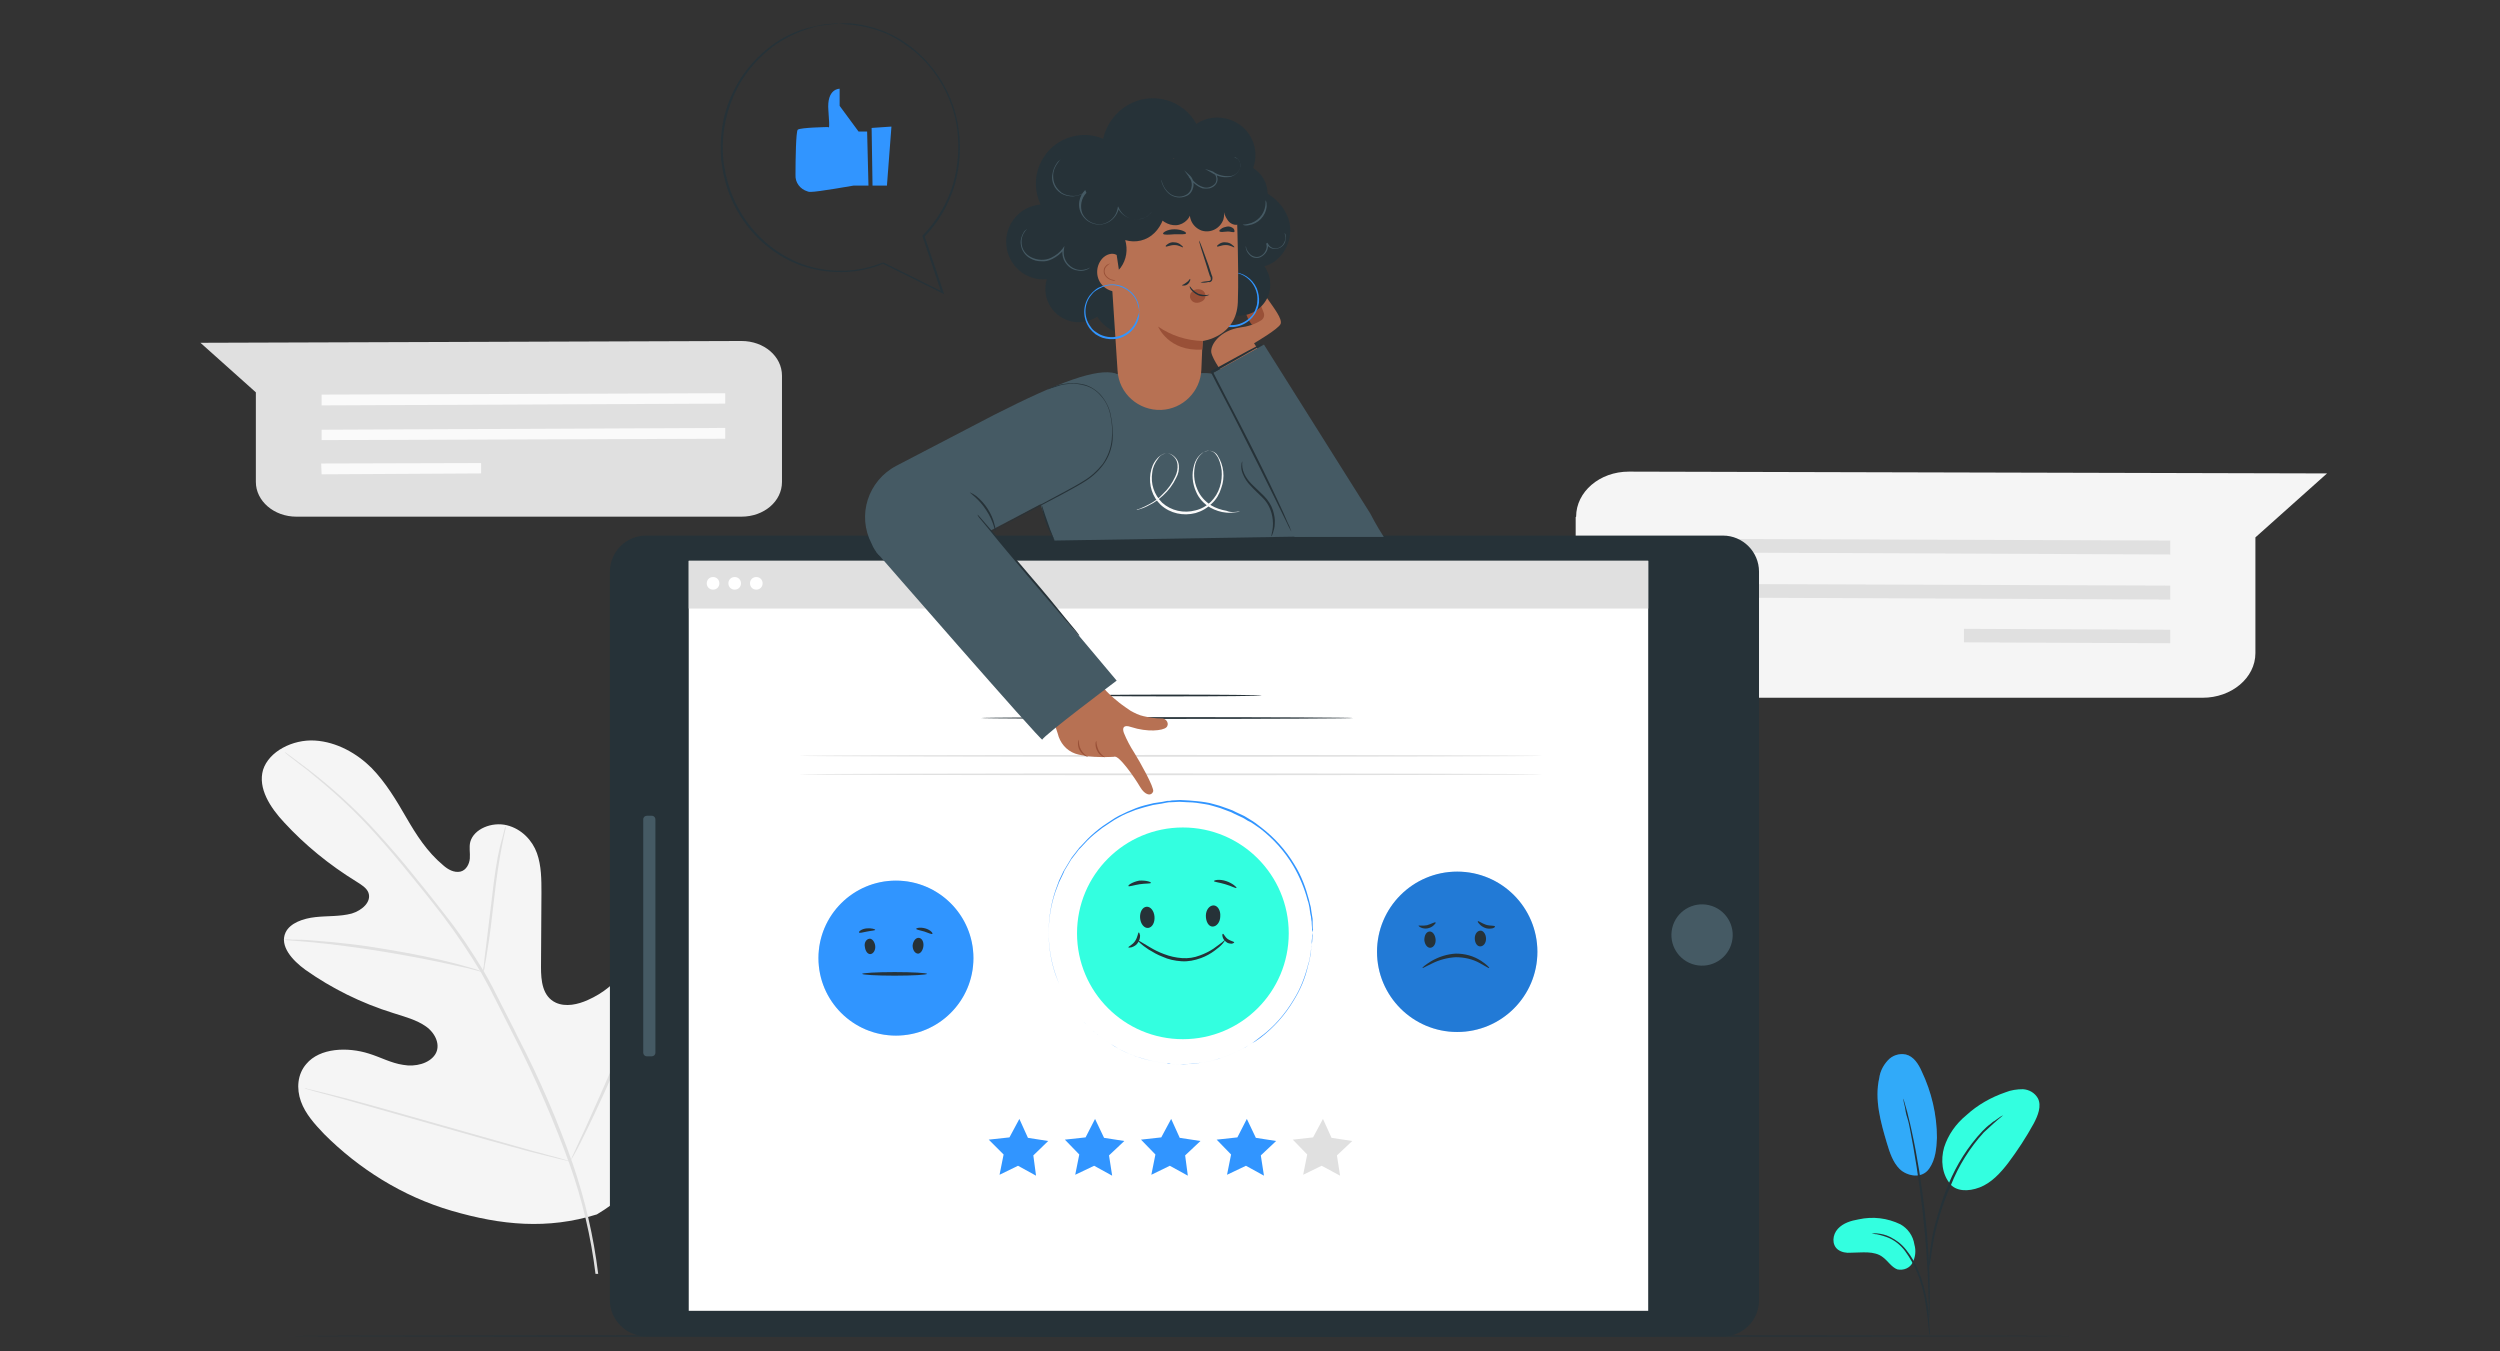
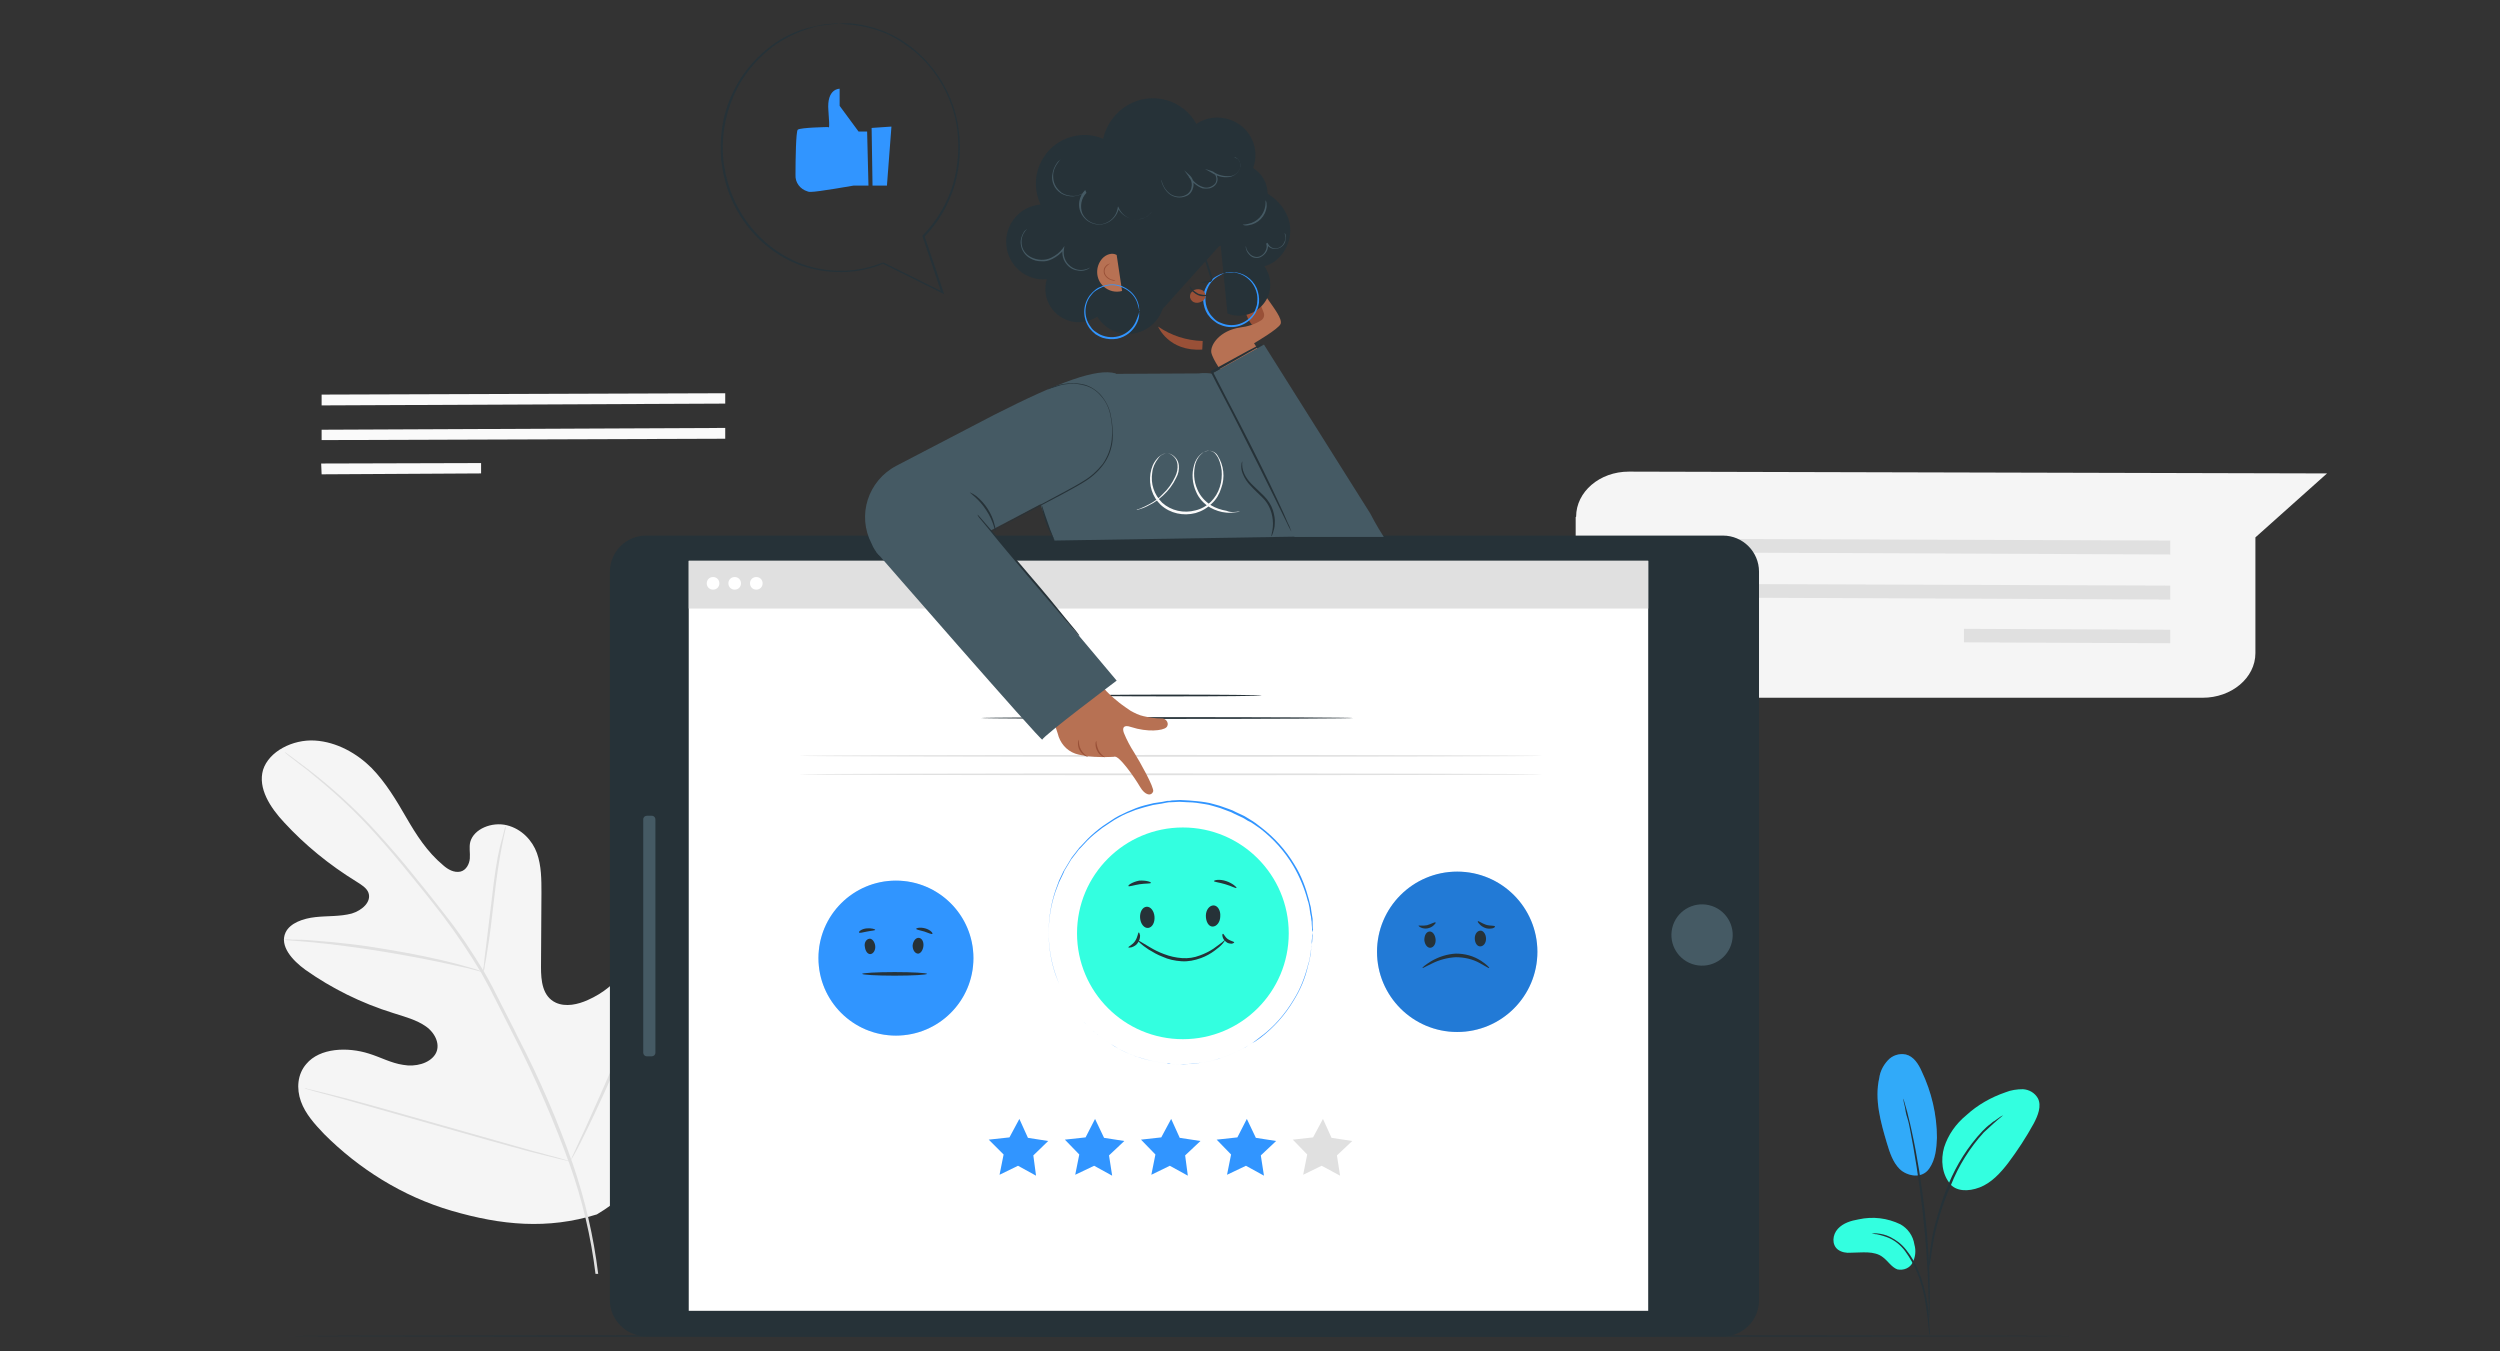
<svg xmlns="http://www.w3.org/2000/svg" version="1.1" id="Calque_1" x="0px" y="0px" viewBox="0 0 555 300" style="enable-background:new 0 0 555 300;" xml:space="preserve">
  <rect x="0" y="0" width="555" height="300" fill="#333333" stroke="none" />
  <style type="text/css">
	.st0{fill:#F5F5F5;}
	.st1{fill:#E0E0E0;}
	.st2{fill:#FAFAFA;}
	.st3{fill:#263238;}
	.st4{fill:#FFFFFF;}
	.st5{fill:#455A64;}
	.st6{fill:#3195FF;}
	.st7{opacity:0.3;fill:#3195FF;enable-background:new    ;}
	.st8{opacity:0.3;fill:#003975;enable-background:new    ;}
	.st9{fill:#33FFE0;}
	.st10{fill:#B77153;}
	.st11{fill:#995037;}
	.st12{opacity:0.2;}
</style>
  <g id="freepik--background-complete--inject-2">
    <path class="st0" d="M349.8,114.8v30.4c0.1,5.4,5.3,9.8,11.7,9.7H489c6.4,0,11.7-4.4,11.7-9.9c0,0,0,0,0,0v-25.7l15.9-14.2   l-155-0.4c-6.5,0-11.7,4.5-11.7,10C349.8,114.8,349.8,114.8,349.8,114.8z" />
    <polygon class="st1" points="481.8,123.1 366.1,122.6 366.1,119.6 481.8,120  " />
    <polygon class="st1" points="481.8,133.1 366.1,132.6 366.1,129.6 481.8,130  " />
    <polygon class="st1" points="436,142.6 436,139.6 481.8,139.8 481.8,142.8  " />
    <path class="st0" d="M132.5,269.6c17.8-10.6,21.9-30.4,21.2-48.1c-0.1-3,0.3-6.1-1.4-8.7c-1.6-2.6-5.5-4.4-8.6-3.1   c-2.6,1-3.7,3.6-5.1,5.7c-1.9,2.8-4.7,5.1-8.1,6.6c-2.2,1-4.9,1.6-7.1,0.6c-3-1.4-3.3-4.9-3.3-7.9l0.1-16.5c0-2.9,0-6-1-8.8   c-1-2.8-3.4-5.4-6.7-6.2c-3.3-0.8-7.3,0.8-8.1,3.7c-0.3,1.2,0,2.4-0.1,3.7c-0.1,1.2-0.8,2.6-2.1,2.9c-1.4,0.3-2.8-0.5-3.8-1.4   c-3.6-3-6-6.8-8.2-10.6s-4.5-7.7-7.7-11c-3.2-3.2-7.7-5.8-12.6-6.1s-10.2,2.4-11.5,6.5c-1.2,4.1,1.6,8.4,4.7,11.7   c4.6,5,10,9.4,16,13.1c1.1,0.7,2.3,1.4,2.7,2.5c0.7,2-1.4,3.9-3.7,4.6c-2.6,0.7-5.4,0.5-8.1,0.8s-5.6,1.3-6.6,3.4   c-1.4,3,1.5,6.2,4.4,8.3c5.8,4.1,12.4,7.4,19.5,9.6c2.5,0.8,5.2,1.5,7.3,3s3.3,4.2,2,6.2s-4.4,2.8-7.1,2.3c-2.7-0.4-5-1.7-7.6-2.5   c-4.7-1.5-10.9-1.3-13.9,2.3c-2,2.3-2.2,5.5-1.2,8.3c1,2.8,3.1,5.1,5.2,7.3c7.6,7.6,17.3,13.8,28.3,17S121.5,273,132.5,269.6" />
    <path class="st1" d="M132.8,282.8c-1-8.2-2.9-16.4-5.6-24.3c-3.4-9.7-7.5-19.2-12.3-28.4c-1.2-2.5-2.5-4.9-3.7-7.3   c-1.2-2.4-2.4-4.8-3.7-7c-2.6-4.3-5.4-8.6-8.6-12.6c-3-3.9-5.9-7.5-8.7-10.9c-2.8-3.4-5.5-6.4-8.1-9.2c-4.1-4.3-8.5-8.3-13.4-12.1   c-1.7-1.3-3.1-2.3-4-3l-1.1-0.8c-0.1-0.1-0.2-0.2-0.4-0.2c0.1,0.1,0.2,0.2,0.3,0.3l1,0.8c0.9,0.7,2.2,1.7,3.9,3   c4.7,3.8,9.2,7.8,13.2,12.1c2.6,2.8,5.2,5.8,8,9.2c2.8,3.4,5.7,7,8.7,10.9c3.1,4.1,5.9,8.3,8.5,12.6c1.3,2.3,2.5,4.6,3.7,7l3.7,7.3   c4.7,9.2,8.8,18.7,12.3,28.4c2.8,7.9,4.7,16,5.7,24.2" />
    <path class="st1" d="M107.3,215.7c0.2-0.4,0.3-0.8,0.3-1.3c0.2-0.8,0.4-2,0.6-3.4c0.5-2.9,1-7,1.5-11.5c0.5-4.5,1.1-8.5,1.7-11.5   c0.3-1.5,0.5-2.6,0.7-3.4c0.1-0.4,0.2-0.8,0.2-1.3c-0.2,0.4-0.3,0.8-0.4,1.2c-0.2,0.8-0.5,2-0.9,3.4c-0.7,2.9-1.3,7-1.8,11.5   l-1.4,11.5c-0.2,1.4-0.3,2.5-0.4,3.5C107.3,214.9,107.2,215.3,107.3,215.7z" />
    <path class="st1" d="M62.9,208.6c0.6,0.1,1.2,0.2,1.8,0.2c1.1,0.1,2.8,0.2,4.8,0.4c4,0.4,9.7,1.1,15.8,2.1c6.1,1,11.6,2.1,15.6,3   c2,0.4,3.6,0.8,4.7,1.1c0.6,0.2,1.1,0.3,1.7,0.4c-0.5-0.2-1.1-0.4-1.6-0.6c-1.1-0.3-2.7-0.8-4.6-1.3c-3.9-1-9.4-2.2-15.6-3.2   c-5.2-0.9-10.5-1.5-15.9-1.9c-2-0.2-3.7-0.2-4.8-0.2C64.1,208.5,63.5,208.5,62.9,208.6z" />
    <path class="st1" d="M126.6,257.8c0.1-0.1,0.2-0.3,0.3-0.5c0.2-0.4,0.5-0.8,0.8-1.4c0.7-1.2,1.5-2.9,2.6-5.1   c2.1-4.3,4.9-10.4,7.8-17.1c2.9-6.7,5.6-12.8,7.6-17.2l2.4-5.2c0.3-0.6,0.5-1,0.6-1.4c0.1-0.2,0.2-0.3,0.2-0.5   c-0.1,0.1-0.2,0.3-0.3,0.5c-0.2,0.4-0.5,0.8-0.8,1.4c-0.7,1.2-1.5,2.9-2.6,5.1c-2.1,4.3-4.9,10.4-7.8,17.2   c-2.9,6.7-5.6,12.8-7.6,17.2c-1,2.1-1.8,3.9-2.4,5.2c-0.3,0.6-0.5,1-0.6,1.4C126.7,257.5,126.6,257.6,126.6,257.8z" />
    <path class="st1" d="M67.6,241.6c0.2,0.1,0.4,0.2,0.6,0.2l1.7,0.5l6.3,1.7c5.3,1.5,12.7,3.6,20.8,5.9s15.5,4.4,20.8,5.8   c2.7,0.7,4.8,1.2,6.4,1.6l1.7,0.4c0.2,0.1,0.4,0.1,0.6,0.1c-0.2-0.1-0.4-0.2-0.6-0.2l-1.7-0.5l-6.3-1.7c-5.3-1.5-12.7-3.6-20.8-5.9   s-15.5-4.4-20.8-5.8c-2.7-0.7-4.8-1.2-6.4-1.6l-1.7-0.4C68.1,241.6,67.8,241.6,67.6,241.6z" />
-     <path class="st1" d="M173.6,83.4V107c0,4.3-4,7.7-9,7.7H65.8c-5,0-9-3.5-9-7.7V87.1l-12.3-11l120.1-0.4   C169.6,75.7,173.6,79.1,173.6,83.4C173.6,83.4,173.6,83.4,173.6,83.4z" />
    <polygon class="st2" points="71.4,90 161,89.6 161,87.3 71.4,87.6  " />
    <polygon class="st2" points="71.4,97.7 161,97.4 161,95 71.4,95.4  " />
    <polygon class="st2" points="71.3,102.9 106.8,102.8 106.8,105.1 71.4,105.3  " />
  </g>
  <g id="freepik--Character--inject-2">
    <path class="st3" d="M135.4,288.7V126.9c0-4.4,3.6-8,8-8h239.1c4.4,0,8,3.6,8,8v161.8c0,4.4-3.6,8-8,8H143.4   C139,296.6,135.4,293,135.4,288.7z" />
    <rect x="152.9" y="124.5" class="st4" width="213" height="166.5" />
    <ellipse transform="matrix(0.229 -0.974 0.974 0.229 88.968 527.866)" class="st5" cx="377.7" cy="207.8" rx="6.8" ry="6.8" />
    <path class="st5" d="M142.8,233.7v-51.8c0-0.5,0.4-0.8,0.8-0.8h1.1c0.5,0,0.8,0.4,0.8,0.8v51.8c0,0.5-0.4,0.8-0.8,0.8h-1.1   C143.1,234.5,142.8,234.1,142.8,233.7z" />
    <circle class="st6" cx="198.9" cy="212.7" r="17.2" />
    <circle class="st7" cx="198.9" cy="212.7" r="17.2" />
    <path class="st3" d="M193,208.4c0.6-0.1,1.2,0.7,1.3,1.6s-0.4,1.7-1,1.8c-0.7,0.1-1.2-0.7-1.3-1.6   C191.8,209.3,192.3,208.5,193,208.4z" />
    <path class="st3" d="M203.9,208.2c-0.6,0-1.2,0.7-1.3,1.7c0,1,0.5,1.7,1.1,1.8s1.2-0.7,1.3-1.7S204.6,208.2,203.9,208.2z" />
    <path class="st3" d="M205.8,216.2c0,0.2-3.2,0.4-7.2,0.4c-4,0-7.2-0.2-7.2-0.4c0-0.2,3.2-0.4,7.2-0.4   C202.6,215.8,205.8,216,205.8,216.2z" />
    <path class="st3" d="M194.3,206.4c0,0.2-0.9,0.2-1.8,0.4c-1,0.2-1.7,0.4-1.8,0.2c-0.1-0.2,0.6-0.8,1.7-0.9S194.3,206.3,194.3,206.4   z" />
    <path class="st3" d="M207,207.3c-0.1,0.2-0.9-0.2-1.8-0.5c-1-0.3-1.8-0.4-1.8-0.6c0-0.2,0.9-0.4,2-0.1   C206.5,206.4,207.1,207.1,207,207.3z" />
    <circle class="st6" cx="323.5" cy="211.3" r="17.8" />
    <circle class="st8" cx="323.5" cy="211.3" r="17.8" />
    <path class="st3" d="M317.3,206.8c0.7-0.1,1.3,0.7,1.4,1.7c0.1,1-0.4,1.8-1.1,1.9c-0.7,0.1-1.3-0.7-1.4-1.7   C316.2,207.7,316.6,206.9,317.3,206.8z" />
    <path class="st3" d="M328.7,206.6c-0.7,0-1.3,0.7-1.3,1.7c0,1,0.5,1.8,1.2,1.8c0.7,0,1.3-0.7,1.3-1.7   C329.9,207.4,329.3,206.6,328.7,206.6z" />
    <path class="st3" d="M330.6,214.9c-0.1,0.1-0.8-0.4-2.1-1.1c-1.6-0.9-3.5-1.3-5.3-1.3c-1.9,0.1-3.7,0.6-5.3,1.4   c-1.3,0.6-2.1,1.1-2.1,1c-0.1-0.1,0.6-0.7,1.9-1.5c1.7-1,3.6-1.6,5.5-1.7c2,0,3.9,0.5,5.6,1.6C330,214.1,330.7,214.8,330.6,214.9z" />
    <path class="st3" d="M318.7,204.8c0.1,0.1-0.1,0.3-0.4,0.6c-0.4,0.4-0.9,0.6-1.4,0.7c-0.5,0.1-1.1,0-1.5-0.2   c-0.4-0.2-0.5-0.4-0.5-0.4c0-0.1,0.9,0.1,1.9-0.1C317.8,205.1,318.6,204.6,318.7,204.8z" />
    <path class="st3" d="M331.9,205.7c0,0.1-0.2,0.3-0.6,0.4c-0.5,0.1-1.1,0.1-1.6-0.1c-0.5-0.2-1-0.5-1.3-0.9   c-0.3-0.3-0.4-0.5-0.3-0.6c0.1-0.1,0.9,0.5,1.8,0.8C330.9,205.6,331.8,205.4,331.9,205.7z" />
    <polygon class="st1" points="289.3,260.8 293.4,258.8 297.5,261 296.8,256.5 300.2,253.3 295.6,252.6 293.7,248.4 291.5,252.5    287,253 290.2,256.3  " />
    <polygon class="st6" points="272.4,260.8 276.6,258.8 280.6,261 279.9,256.5 283.3,253.3 278.8,252.6 276.8,248.4 274.7,252.5    270.1,253 273.3,256.3  " />
    <polygon class="st6" points="255.6,260.8 259.7,258.8 263.7,261 263.1,256.5 266.5,253.3 261.9,252.6 260,248.4 257.8,252.5    253.3,253 256.5,256.3  " />
    <polygon class="st6" points="238.7,260.8 242.9,258.8 246.9,261 246.2,256.5 249.6,253.3 245.1,252.6 243.1,248.4 241,252.5    236.4,253 239.6,256.3  " />
    <polygon class="st6" points="221.9,260.8 226,258.8 230,261 229.4,256.5 232.7,253.3 228.2,252.6 226.3,248.4 224.1,252.5    219.5,253 222.8,256.3  " />
    <path class="st3" d="M300.4,159.4c0,0.1-18.5,0.2-41.3,0.2c-22.8,0-41.3-0.1-41.3-0.2s18.5-0.2,41.3-0.2S300.4,159.3,300.4,159.4z" />
    <path class="st3" d="M280.1,154.4c0,0.1-9.1,0.2-20.4,0.2c-11.3,0-20.4-0.1-20.4-0.2c0-0.1,9.1-0.2,20.4-0.2   S280.1,154.3,280.1,154.4z" />
    <circle class="st9" cx="262.6" cy="207.2" r="23.5" />
    <path class="st3" d="M254.5,201.3c0.9-0.1,1.7,0.9,1.8,2.2c0.1,1.3-0.5,2.4-1.4,2.5c-0.9,0.1-1.7-0.9-1.8-2.2   C253,202.5,253.6,201.4,254.5,201.3z" />
    <path class="st3" d="M269.4,201c-0.9,0-1.7,1-1.7,2.3c0,1.3,0.6,2.4,1.5,2.4s1.7-1,1.7-2.3C271,202.1,270.3,201,269.4,201z" />
    <path class="st3" d="M272,208.7c0,0-0.2,0.3-0.5,0.7c-0.5,0.6-1.1,1.1-1.8,1.6c-0.9,0.7-2,1.3-3.1,1.7c-1.4,0.5-2.8,0.8-4.3,0.7   c-1.5-0.1-2.9-0.4-4.2-1c-1.1-0.4-2.1-1-3.1-1.6c-1.7-1.1-2.5-2-2.5-2.1c0-0.1,1.1,0.6,2.8,1.6c1,0.6,2,1.1,3.1,1.5   c1.3,0.5,2.6,0.8,4,0.9c1.4,0.1,2.7-0.1,4-0.6c1.1-0.4,2.1-0.9,3-1.5c0.8-0.6,1.4-1,1.9-1.4C271.7,208.8,271.9,208.7,272,208.7z" />
    <path class="st3" d="M255.5,196c0,0.2-1.2,0.1-2.5,0.3c-1.3,0.2-2.4,0.6-2.5,0.4c-0.1-0.2,0.9-0.9,2.4-1.2   C254.4,195.4,255.6,195.8,255.5,196z" />
    <path class="st3" d="M274.5,197.1c-0.1,0.2-1.1-0.4-2.5-0.8c-1.3-0.4-2.5-0.5-2.5-0.7c0-0.2,1.2-0.5,2.7,0   C273.7,196.1,274.6,197,274.5,197.1z" />
    <path class="st3" d="M252.8,207c0.1,0,0.2,0.2,0.3,0.7c0,0.6-0.2,1.2-0.5,1.6c-0.3,0.5-0.8,0.8-1.4,1c-0.4,0.1-0.7,0.1-0.7,0   c0-0.2,0.9-0.5,1.5-1.4C252.6,208,252.6,207.1,252.8,207z" />
    <path class="st3" d="M274,209.2c0,0.1-0.2,0.2-0.5,0.3c-0.5,0-1-0.1-1.3-0.4c-0.4-0.3-0.7-0.7-0.8-1.2c-0.1-0.4,0-0.6,0.1-0.6   c0.2,0,0.4,0.7,1.1,1.2C273.2,208.9,273.9,209,274,209.2z" />
    <path class="st6" d="M291.3,207c0,0,0-0.2,0-0.5l-0.1-1.4c0-0.3,0-0.6-0.1-1c0-0.4-0.1-0.8-0.2-1.2c-0.1-0.4-0.1-0.9-0.2-1.4   c-0.1-0.5-0.2-1.1-0.4-1.6c-0.7-2.7-1.8-5.3-3.2-7.7c-1.9-3.2-4.4-6-7.4-8.3l-1.3-0.9c-0.4-0.3-0.9-0.6-1.4-0.8   c-0.5-0.3-0.9-0.6-1.4-0.8l-1.5-0.7l-0.8-0.4l-0.8-0.3l-1.6-0.6c-0.6-0.2-1.1-0.3-1.7-0.5c-0.6-0.2-1.2-0.3-1.8-0.4   c-1.2-0.2-2.4-0.4-3.7-0.4c-0.6,0-1.3-0.1-1.9-0.1l-1.9,0.1c-0.3,0-0.6,0-1,0.1l-1,0.2c-0.6,0.1-1.3,0.2-1.9,0.3   c-1.3,0.3-2.6,0.7-3.9,1.1c-1.3,0.5-2.6,1-3.8,1.7c-0.6,0.3-1.2,0.7-1.8,1.1c-0.3,0.2-0.6,0.4-0.9,0.6l-0.9,0.6   c-1.2,0.9-2.3,1.8-3.3,2.8l-1.5,1.6l-0.4,0.4l-0.3,0.4l-0.7,0.9l-0.7,0.9l-0.6,1l-0.6,1l-0.3,0.5l-0.2,0.5l-1,2.1l-0.8,2.1   c-2,5.9-2,12.4,0,18.3c0.3,0.7,0.5,1.4,0.8,2.1c0.3,0.7,0.7,1.4,1,2.1l0.2,0.5l0.3,0.5l0.6,1l0.6,1l0.7,0.9l0.7,0.9l0.3,0.4   l0.4,0.4l1.5,1.6c1,1,2.1,1.9,3.3,2.8l0.9,0.6c0.3,0.2,0.6,0.4,0.9,0.6c0.6,0.4,1.2,0.7,1.8,1.1c2.4,1.3,5,2.2,7.7,2.8   c0.6,0.1,1.3,0.2,2,0.3l1,0.2c0.3,0,0.6,0,1,0.1l1.9,0.1c0.6,0,1.3,0,1.9-0.1c1.2-0.1,2.5-0.2,3.7-0.4c0.6-0.1,1.2-0.2,1.8-0.4   c0.6-0.2,1.2-0.3,1.7-0.5l1.6-0.6l0.8-0.3l0.8-0.4l1.5-0.7c0.5-0.2,1-0.5,1.4-0.8c0.5-0.3,0.9-0.6,1.4-0.8l1.3-0.9   c3-2.3,5.5-5.1,7.4-8.3c1.5-2.4,2.6-5,3.2-7.8c0.2-0.5,0.3-1.1,0.4-1.6c0.1-0.5,0.2-1,0.2-1.4c0.1-0.4,0.1-0.8,0.2-1.2   c0-0.4,0-0.7,0.1-1c0-0.6,0.1-1.1,0.1-1.4C291.3,207.2,291.3,207,291.3,207c0,0,0,0.2,0,0.5c0,0.3,0,0.8-0.1,1.4c0,0.3,0,0.7,0,1   c0,0.3-0.1,0.8-0.2,1.2c-0.1,0.4-0.1,0.9-0.2,1.4c-0.1,0.5-0.2,1.1-0.4,1.6c-0.7,2.8-1.7,5.4-3.2,7.8c-1.9,3.2-4.4,6.1-7.4,8.3   l-1.3,1c-0.4,0.3-0.9,0.6-1.4,0.9c-0.5,0.3-0.9,0.6-1.4,0.8l-1.5,0.7l-0.8,0.4l-0.8,0.3l-1.6,0.6c-0.6,0.2-1.1,0.3-1.7,0.5   c-0.6,0.2-1.2,0.3-1.8,0.4c-1.2,0.2-2.5,0.4-3.7,0.4c-0.6,0-1.3,0.1-1.9,0.1l-1.9-0.1c-0.3,0-0.7,0-1-0.1l-1-0.2   c-0.7-0.1-1.3-0.2-2-0.3c-1.3-0.3-2.6-0.7-3.9-1.1c-1.3-0.5-2.6-1-3.8-1.7c-0.6-0.3-1.2-0.7-1.8-1.1c-0.3-0.2-0.6-0.4-0.9-0.6   l-0.9-0.6c-1.2-0.9-2.3-1.8-3.3-2.8l-1.5-1.6l-0.4-0.4l-0.3-0.4l-0.7-0.9l-0.7-0.9l-0.6-1l-0.6-1l-0.3-0.5l-0.2-0.5l-1-2.1   c-0.3-0.7-0.5-1.5-0.8-2.2c-2-6-2-12.5,0-18.5l0.8-2.2l1-2.1l0.3-0.5l0.3-0.5l0.6-1l0.6-1l0.7-0.9l0.7-0.9l0.3-0.4l0.4-0.4   c0.5-0.5,1-1.1,1.5-1.6c1-1,2.2-2,3.3-2.8l0.9-0.6c0.3-0.2,0.6-0.4,0.9-0.6c0.6-0.4,1.2-0.8,1.8-1.1c1.2-0.6,2.5-1.2,3.8-1.7   c1.3-0.5,2.6-0.8,3.9-1.1c0.7-0.1,1.3-0.2,2-0.3l1-0.2c0.3,0,0.7,0,1-0.1l1.9-0.1c0.6,0,1.3,0.1,1.9,0.1c1.2,0.1,2.5,0.2,3.7,0.4   c0.6,0.1,1.2,0.2,1.8,0.4c0.6,0.2,1.2,0.3,1.7,0.5l1.7,0.6l0.8,0.3l0.8,0.4l1.5,0.7c0.5,0.2,1,0.6,1.4,0.8s0.9,0.6,1.4,0.9l1.3,1   c3,2.3,5.5,5.1,7.4,8.3c1.5,2.4,2.5,5.1,3.2,7.8c0.1,0.6,0.3,1.1,0.4,1.6c0.1,0.5,0.1,1,0.2,1.4c0.1,0.4,0.1,0.8,0.2,1.2   c0,0.4,0,0.7,0,1c0,0.6,0,1.1,0.1,1.4C291.3,206.9,291.3,207,291.3,207z" />
    <rect x="152.9" y="124.5" class="st1" width="213" height="10.6" />
    <path class="st4" d="M159.7,129.5c0,0.8-0.6,1.4-1.4,1.4s-1.4-0.6-1.4-1.4c0-0.8,0.6-1.4,1.4-1.4l0,0   C159.1,128.1,159.7,128.7,159.7,129.5z" />
    <path class="st4" d="M164.5,129.5c0,0.8-0.6,1.4-1.4,1.4s-1.4-0.6-1.4-1.4c0-0.8,0.6-1.4,1.4-1.4l0,0   C163.9,128.1,164.5,128.7,164.5,129.5z" />
    <path class="st4" d="M169.3,129.5c0,0.8-0.6,1.4-1.4,1.4s-1.4-0.6-1.4-1.4c0-0.8,0.6-1.4,1.4-1.4l0,0   C168.7,128.1,169.3,128.7,169.3,129.5z" />
    <path class="st1" d="M342.4,167.8c0,0.1-37,0.2-82.5,0.2s-82.5-0.1-82.5-0.2s37-0.2,82.5-0.2S342.4,167.7,342.4,167.8z" />
    <path class="st1" d="M342.4,171.9c0,0.1-37,0.2-82.5,0.2s-82.5-0.1-82.5-0.2s37-0.2,82.5-0.2S342.4,171.8,342.4,171.9z" />
    <path class="st5" d="M234.1,120c0,0-1.5-3.3-1.7-4c-0.7-2-5.5-15.2-4.4-17.2c5.3-9.3,9.4-15.8,19.8-15.8l18.4-0.1   c0,0,17.4-3.6,29.7,36.1L234.1,120z" />
    <path class="st5" d="M195.2,123.3l24.1-5.2l28.3-14.9l0.1-20.3c-4.2-1.2-12.4,1.8-27,9.2L199,103.4c-6.3,3.3-8.8,11-5.5,17.3   C193.9,121.7,194.5,122.6,195.2,123.3L195.2,123.3z" />
    <path class="st10" d="M249.5,162.7c-0.4-1.1-0.1-1.9,1.6-1.3c3.7,1.2,7,0.8,7.8,0.1c0.8-0.7,0.1-2.1-1.1-2c-1.3,0-2.6-0.2-3.9-0.5   c-1-0.2-2-0.7-2.9-1.2c-0.8-0.5-1.4-1-2-1.4c0,0-3.4-2.5-4.5-4.4l-11.6,5l1.9,5.8c0.5,2.1,1.9,3.8,3.9,4.5c3.3,1.1,8.6,0.7,8.6,0.7   c1-0.6,4.7,4.8,5.8,6.7c1.1,1.9,2.5,2.1,2.9,1c0.3-0.8-3-6.7-4.2-8.6C250.9,165.7,250.1,164.2,249.5,162.7" />
    <path class="st11" d="M241.6,168c0,0-0.3,0-0.7-0.2c-0.5-0.3-0.9-0.7-1.2-1.2c-0.3-0.5-0.4-1.1-0.4-1.7c0-0.4,0.2-0.7,0.2-0.7   C239.4,165.8,240.2,167.3,241.6,168L241.6,168z" />
    <path class="st11" d="M245.3,168.1c0,0-0.3,0-0.6-0.2c-0.5-0.3-0.9-0.7-1.1-1.2c-0.3-0.5-0.4-1-0.4-1.6c0-0.4,0.2-0.7,0.2-0.6   c0,0.7,0.2,1.4,0.5,2.1C244.2,167.2,244.7,167.7,245.3,168.1z" />
    <path class="st5" d="M194.5,122.5c0,0,36.9,42.4,36.9,41.7s16.5-13.1,16.5-13.1l-36.2-43.1L194.5,122.5z" />
    <path class="st3" d="M216.9,114.2c0,0,0.1,0.1,0.3,0.2l0.7,0.8l2.5,2.9c2.1,2.4,4.9,5.8,8.1,9.5s6,7.1,8,9.6l2.4,2.9l0.6,0.8   c0.1,0.2,0.2,0.3,0.2,0.3c-0.1-0.1-0.2-0.2-0.3-0.2l-0.7-0.8c-0.6-0.7-1.5-1.7-2.5-2.9c-2.1-2.4-4.9-5.8-8.1-9.5   c-3.1-3.7-6-7.1-8-9.6l-2.4-2.9c-0.3-0.3-0.5-0.6-0.6-0.8C217.1,114.4,217,114.3,216.9,114.2z" />
    <path class="st3" d="M282.2,119.1c0.2-0.9,0.4-1.8,0.4-2.8c0-2.2-0.8-4.4-2.4-5.9c-0.9-0.9-1.9-1.8-2.6-2.6   c-0.7-0.7-1.3-1.6-1.7-2.6c-0.3-0.7-0.4-1.4-0.3-2.1c0-0.3,0.1-0.5,0.2-0.7c-0.1,0.9,0,1.8,0.4,2.7c0.4,0.9,1,1.7,1.7,2.4   c0.8,0.8,1.7,1.6,2.7,2.6c0.9,0.9,1.6,2,2,3.2c0.3,1,0.5,2,0.4,3c0,0.7-0.2,1.4-0.4,2C282.5,118.6,282.4,118.9,282.2,119.1z" />
    <path class="st3" d="M232.5,86.5c0,0,0.2-0.1,0.5-0.3c0.4-0.2,0.9-0.4,1.6-0.6c0.9-0.3,1.7-0.4,2.6-0.5c1.2-0.1,2.4,0,3.6,0.3   c1.4,0.4,2.7,1.3,3.6,2.3c1.1,1.3,1.9,2.8,2.2,4.5c0.4,1.8,0.5,3.7,0.4,5.5c-0.2,2-0.9,3.9-2.1,5.5c-1.2,1.6-2.7,2.9-4.4,3.9   c-1.6,1-3.2,1.8-4.8,2.7l-8.2,4.3L222,117l-1.5,0.8c-0.2,0.1-0.4,0.2-0.5,0.2c0.2-0.1,0.3-0.2,0.5-0.3l1.5-0.8l5.5-3l8.2-4.4   c1.5-0.8,3.2-1.7,4.8-2.7c1.7-1,3.1-2.3,4.3-3.8c1.1-1.6,1.8-3.4,2-5.4c0.2-1.8,0.1-3.6-0.3-5.4c-0.3-1.6-1-3.1-2.1-4.3   c-0.9-1.1-2.1-1.9-3.5-2.3c-1.1-0.3-2.3-0.5-3.4-0.4c-0.9,0.1-1.8,0.2-2.6,0.5c-0.7,0.2-1.2,0.4-1.6,0.5   C232.9,86.4,232.7,86.4,232.5,86.5z" />
    <path class="st3" d="M221,118.1c-0.1,0-0.4-2.4-2.1-4.9c-1.6-2.5-3.7-3.8-3.6-3.9c0.5,0.2,1,0.5,1.4,0.8c2,1.6,3.5,3.9,4.1,6.4   C221,117,221,117.6,221,118.1z" />
    <path class="st2" d="M275.3,113.5c-0.3,0.1-0.5,0.2-0.8,0.2c-0.8,0.1-1.6,0.2-2.3,0.1c-1.2-0.1-2.4-0.5-3.5-1.1   c-1.4-0.8-2.6-2.1-3.2-3.6c-0.8-1.8-1-3.9-0.4-5.9c0.3-1.1,1-2.1,1.9-2.7c0.5-0.3,1.2-0.5,1.8-0.4c0.6,0.1,1.2,0.5,1.5,1   c1.4,2.2,1.7,4.9,0.8,7.3c-0.4,1.3-1.1,2.5-2.1,3.4c-1,1-2.2,1.7-3.6,2.1c-2.7,0.7-5.6,0.1-7.7-1.8c-1.9-1.8-2.7-4.4-2.3-7   c0.2-1.2,0.6-2.3,1.4-3.2c0.4-0.5,0.8-0.8,1.4-1.1c0.5-0.2,1.2-0.2,1.7,0c1,0.5,1.7,1.4,1.8,2.5c0.1,1-0.1,1.9-0.6,2.8   c-0.7,1.5-1.7,2.8-2.9,3.9c-0.9,0.8-1.9,1.6-3,2.1c-0.7,0.4-1.4,0.7-2.1,0.9c-0.2,0.1-0.4,0.1-0.6,0.2c-0.1,0-0.1,0-0.2,0   c0.1,0,0.1-0.1,0.2-0.1c0.1,0,0.3-0.1,0.6-0.2c0.7-0.3,1.4-0.6,2.1-1c1.1-0.6,2.1-1.3,2.9-2.2c1.2-1.1,2.1-2.4,2.8-3.9   c0.4-0.8,0.6-1.8,0.5-2.7c-0.1-1-0.7-1.8-1.6-2.3c-0.5-0.2-1-0.2-1.5,0c-0.5,0.2-0.9,0.5-1.2,1c-0.7,0.9-1.2,2-1.3,3.1   c-0.4,2.5,0.4,4.9,2.2,6.7c2,1.8,4.8,2.4,7.4,1.7c1.3-0.3,2.5-1,3.4-1.9c0.9-0.9,1.6-2,2-3.3c0.4-1.2,0.5-2.5,0.4-3.7   c-0.1-0.6-0.2-1.2-0.4-1.8c-0.2-0.6-0.4-1.1-0.8-1.6c-0.3-0.5-0.8-0.8-1.3-0.9c-0.5-0.1-1.1,0-1.5,0.3c-0.9,0.6-1.5,1.5-1.8,2.5   c-0.5,1.9-0.4,3.9,0.4,5.7c0.6,1.5,1.7,2.7,3.1,3.6c1,0.6,2.2,1,3.4,1.2C273.2,113.8,274.2,113.7,275.3,113.5z" />
    <path class="st11" d="M278,72.2c-0.8-1-1.3-2.1-1.6-3.3c-0.1-0.4-0.1-0.8,0-1.2c0.1-0.4,0.5-0.7,0.9-0.7c0.4,0,0.7,0.4,0.9,0.8   c0.7,1,1.2,2.1,1.7,3.2c0.1,0.3,0.2,0.6,0.2,1c0,0.3-0.2,0.7-0.5,0.8c-0.3,0.1-0.7,0.1-1-0.1c-0.3-0.2-0.5-0.5-0.7-0.8" />
    <path class="st11" d="M279.8,71.4l-1.8-3.8c-0.2-0.4-0.3-0.8-0.4-1.2c0-0.4,0.2-0.8,0.6-1c0.4-0.1,0.7,0,1,0.3   c0.3,0.3,0.5,0.6,0.6,0.9l0.9,1.7c0.3,0.4,0.4,0.9,0.6,1.4c0.1,0.5,0,1-0.3,1.5c-0.3,0.4-0.9,0.6-1.4,0.3" />
    <path class="st10" d="M271.7,83.2c0,0-2.5-3.3-2.8-5c-0.2-1.7,1.9-4.8,6.4-5.5c1.7-0.2,3.3-0.7,4.7-1.6c0.6-0.4,0.8-1.1,0.5-1.8   c-0.6-1.5-1.7-4.1-1.6-4.5c0.2-0.9,0.8-0.9,2.4,1.4c1.6,2.3,3.4,4.6,3,5.7s-5.9,4.3-5.9,4.3l1.5,2.4L271.7,83.2z" />
    <path class="st5" d="M286.8,117l-17.5-34.2l11.3-6.3l23.6,37.5c0,0,1.2,2.4,3,5.2h-19.8" />
    <path class="st3" d="M280.4,76.4c0,0-0.1,0.1-0.2,0.1l-0.6,0.4l-2.3,1.3l-8.1,4.6l0.1-0.2c1.7,3.4,3.9,7.5,6.1,11.8   c3.3,6.4,6.2,12.3,8.2,16.6c1,2.1,1.8,3.9,2.3,5.1c0.3,0.6,0.5,1,0.6,1.4c0.1,0.2,0.1,0.3,0.2,0.5c-0.1-0.1-0.2-0.3-0.3-0.5   c-0.2-0.3-0.4-0.8-0.7-1.4l-2.5-5.1c-2.1-4.3-5-10.1-8.3-16.6c-2.2-4.4-4.4-8.4-6.1-11.8l-0.1-0.1l0.1-0.1l8.2-4.5l2.3-1.2l0.6-0.3   C280.3,76.5,280.3,76.5,280.4,76.4z" />
    <path class="st3" d="M234.1,120c-1.5-2.5-2.5-5.2-2.9-8c0.1,0,0.6,1.8,1.4,4C233.3,118.2,234.2,120,234.1,120z" />
    <path class="st3" d="M272.5,69.6c3.5,1.4,7.5-0.3,9-3.8c0.9-2.2,0.6-4.7-0.8-6.7c3.9-1,6.4-5.5,5.6-9.5s-4.4-7.1-8.3-8   c-1.5-0.4-3.1-0.3-4.6,0.1c-1.5,0.5-2.8,1.5-3.4,3" />
    <path class="st6" d="M272,60.6c0,0-0.5,0.1-1.3,0.6c-1.2,0.6-2.1,1.6-2.6,2.8c-0.8,1.8-0.6,3.9,0.4,5.5c0.3,0.5,0.7,0.9,1.1,1.3   c0.4,0.4,0.9,0.7,1.5,0.9c2.3,1,5,0.4,6.7-1.5c0.4-0.4,0.7-0.9,0.9-1.5c0.2-0.5,0.4-1.1,0.4-1.6c0.4-3.2-1.9-6.2-5.1-6.6   c-0.2,0-0.3,0-0.5,0C272.5,60.5,272,60.7,272,60.6c0.1-0.1,0.2-0.1,0.4-0.1c0.4-0.1,0.7-0.1,1.1-0.1c2.4,0,4.5,1.4,5.5,3.6   c0.4,1,0.6,2.1,0.5,3.2c-0.1,0.6-0.2,1.2-0.5,1.7c-0.2,0.6-0.6,1.1-1,1.6c-1.8,2-4.6,2.7-7.1,1.6c-0.6-0.2-1.1-0.6-1.6-1   c-0.5-0.4-0.8-0.8-1.2-1.3c-0.6-0.9-0.9-2-1-3.1c-0.1-2.4,1.2-4.6,3.4-5.6c0.3-0.2,0.7-0.3,1-0.4C271.7,60.7,271.9,60.6,272,60.6z" />
    <path class="st3" d="M275,49.8c3.7-0.2,6.6-3.4,6.4-7.1c-0.1-2.2-1.3-4.2-3.2-5.4c1.6-4.4-0.7-9.2-5.1-10.7   c-2.5-0.9-5.3-0.6-7.5,0.9c-3-5.4-9.8-7.3-15.2-4.2c-2.8,1.6-4.8,4.4-5.5,7.5c-5.5-2.3-11.8,0.3-14.1,5.8c-1.2,2.8-1.1,6,0.2,8.8   c-4.6,0.4-8,4.4-7.6,9c0.4,4.6,4.4,8,9,7.6c-1.2,3.9,1,8,4.9,9.2c2.1,0.7,4.4,0.3,6.3-0.9c2.3,3.8,7.3,5,11.1,2.6   c1.6-1,2.8-2.5,3.4-4.3" />
-     <path class="st10" d="M266.7,82.1c0.1-3.4,0.3-6.4,0.3-6.4s7.5-0.9,7.8-8.6c0.3-7.6-0.4-25.3-0.4-25.3l-13.8-6.6l-14.8,12l2.3,35.1   c0.3,5.1,4.7,8.9,9.7,8.7l0,0C262.6,90.8,266.5,86.9,266.7,82.1z" />
    <path class="st3" d="M274,54.9c-0.1,0.1-0.8-0.5-1.9-0.5c-1,0-1.8,0.5-1.9,0.3c-0.1-0.1,0.1-0.3,0.4-0.5c0.4-0.3,1-0.5,1.5-0.4   c0.5,0,1.1,0.2,1.5,0.6C274,54.7,274.1,54.9,274,54.9z" />
    <path class="st3" d="M262.6,54.9c-0.1,0.1-0.8-0.5-1.9-0.5c-1,0-1.8,0.5-1.9,0.3c-0.1-0.1,0.1-0.3,0.4-0.5c0.4-0.3,1-0.5,1.5-0.4   c0.5,0,1.1,0.2,1.5,0.6C262.6,54.7,262.7,54.9,262.6,54.9z" />
    <path class="st3" d="M266.5,62.7c0.5-0.2,1.1-0.2,1.7-0.3c0.3,0,0.5-0.1,0.6-0.3c0-0.3,0-0.6-0.2-0.8c-0.2-0.7-0.5-1.4-0.7-2.2   c-1-3.1-1.8-5.6-1.7-5.7c0.1,0,1,2.4,2.1,5.5l0.7,2.2c0.2,0.3,0.2,0.7,0.1,1.1c-0.1,0.2-0.2,0.3-0.4,0.4c-0.1,0-0.3,0.1-0.4,0   C267.6,62.8,267,62.8,266.5,62.7z" />
    <path class="st11" d="M267,75.7c-3.6-0.1-7-1.2-9.9-3.2c0,0,2.3,5.6,9.8,5.1L267,75.7z" />
    <path class="st3" d="M256.4,35.7c-2.4,3.5-2.4,8.2,0.1,11.7c1.1,1.5,2.8,2.7,4.6,2.6c1.8-0.1,3.6-1.8,3.2-3.6   c-0.6,2,0.5,4.1,2.5,4.8c2,0.6,4.1-0.5,4.8-2.5c0.2-0.7,0.2-1.5,0-2.2c0.1,0.8,0.4,1.6,0.9,2.3c0.4,0.7,1.3,1.2,2.1,1.1   c1.1-0.2,1.8-1.4,2.1-2.5c0.7-3.5-0.4-7.1-2.9-9.6c-2.6-2.4-6-3.6-9.6-3.4c-3.5,0.3-6.8,1.8-9.4,4.1" />
    <path class="st3" d="M257.3,38.4c1,2.2,1.5,4.5,1.5,6.9c0,2.4-0.8,4.7-2.5,6.4c-1.7,1.7-4.2,2.3-6.5,1.6c0.6,2.1,0.3,4.3-1,6.1   c-1.3,1.7-3.8,2.5-5.7,1.5c-1.7-0.9-2.4-3-2.7-4.9c-1-8.6,5.1-16.4,13.7-17.4c1.1-0.1,2.2-0.1,3.4,0" />
    <path class="st10" d="M247.9,56.6c-1-0.6-2.4-0.1-3.2,0.8c-1.6,1.8-1.5,4.6,0.3,6.2c1.1,1,2.6,1.4,4.1,1" />
    <path class="st11" d="M247.6,62.3c0,0-0.3,0.1-0.9-0.1c-0.7-0.2-1.3-0.7-1.6-1.4c-0.1-0.4-0.1-0.8,0-1.2c0.1-0.3,0.4-0.6,0.6-0.8   c0.5-0.3,0.8-0.3,0.8-0.3c0,0-0.3,0.1-0.7,0.5c-0.5,0.4-0.7,1.1-0.5,1.7c0.2,0.6,0.7,1,1.3,1.3C247.3,62.2,247.6,62.2,247.6,62.3z" />
    <path class="st3" d="M263.3,51.8c-0.1,0.3-1.2,0.2-2.5,0.2c-1.3,0.1-2.4,0.2-2.6-0.1c-0.1-0.3,1-1,2.5-1S263.4,51.5,263.3,51.8z" />
    <path class="st3" d="M274,51.5c-0.1,0.1-0.3,0-0.6,0c-0.3-0.1-0.6-0.1-0.9-0.1c-0.4,0-0.8,0.1-1.2,0.1s-0.6-0.1-0.6-0.2   c0-0.2,0.1-0.3,0.4-0.5c0.4-0.3,0.8-0.4,1.3-0.5c0.5-0.1,1.1,0.1,1.5,0.5C274.1,51.2,274.1,51.4,274,51.5z" />
    <path class="st11" d="M264.7,64.6c0.6-0.4,1.3-0.5,1.9-0.3c0.7,0.2,1.1,0.9,1,1.6c-0.1,0.4-0.3,0.7-0.6,0.9c-0.5,0.3-1,0.5-1.6,0.4   c-0.6-0.1-1-0.5-1.2-1.1c-0.1-0.6,0.1-1.2,0.6-1.4" />
    <path class="st3" d="M268.5,65.4c0,0-0.2,0.2-0.7,0.3c-0.7,0.1-1.3,0.1-1.9-0.2c-0.6-0.3-1.1-0.7-1.5-1.2c-0.3-0.4-0.3-0.7-0.3-0.8   c0,0,0.2,0.2,0.5,0.6c0.4,0.5,0.9,0.8,1.4,1.1c0.6,0.2,1.2,0.3,1.8,0.3C268.2,65.5,268.4,65.4,268.5,65.4z" />
    <path class="st6" d="M252.9,69.1c0,0,0-0.5-0.3-1.4c-0.3-1.3-1.1-2.4-2.2-3.2c-0.7-0.5-1.6-0.9-2.5-1.1c-1-0.2-2.1-0.1-3.1,0.3   c-0.5,0.2-1,0.5-1.5,0.8c-0.5,0.3-0.9,0.8-1.2,1.2c-1.5,2-1.5,4.8,0,6.8c0.3,0.5,0.7,0.9,1.2,1.2c0.4,0.3,0.9,0.6,1.5,0.8   c3.1,1.1,6.4-0.5,7.5-3.5c0.1-0.2,0.1-0.3,0.2-0.5C252.9,69.6,252.9,69.1,252.9,69.1c0,0.1,0,0.3,0,0.4c0,0.4,0,0.7-0.1,1.1   c-0.3,1.3-1.1,2.5-2.2,3.4c-0.8,0.6-1.6,1-2.6,1.2c-1.1,0.2-2.2,0.1-3.2-0.2c-0.6-0.2-1.1-0.5-1.6-0.8c-0.5-0.4-0.9-0.8-1.3-1.3   c-1.6-2.2-1.6-5.1,0-7.3c0.4-0.5,0.8-0.9,1.3-1.3c0.5-0.4,1-0.6,1.6-0.8c2-0.7,4.1-0.4,5.8,0.9c1.1,0.8,1.9,2,2.2,3.4   c0.1,0.4,0.1,0.7,0.1,1.1C253,68.8,253,69,252.9,69.1z" />
    <path class="st5" d="M274,34.9c0.1,0,0.1,0,0.2,0c0.2,0.1,0.3,0.2,0.5,0.3c0.5,0.5,0.8,1.3,0.6,2c-0.3,1.1-1.2,1.9-2.4,2.1   c-1.4,0.2-2.8-0.2-4-1l-1.4-0.8l1.6,0.5c0.5,0.2,1,0.6,1.1,1.2c0.2,0.6,0.1,1.1-0.2,1.6c-0.3,0.5-0.8,0.8-1.4,1   c-0.6,0.1-1.2,0.1-1.7,0c-1.3-0.5-2.3-1.4-3-2.6l-1-1.4l1.3,1.2c0.7,0.7,0.9,1.7,0.7,2.6c-0.2,0.8-0.7,1.6-1.5,1.9   c-1.3,0.6-2.8,0.4-3.9-0.5c-0.7-0.6-1.2-1.4-1.5-2.2c-0.1-0.2-0.1-0.5-0.2-0.7c0-0.1,0-0.2,0-0.2c0,0,0.1,0.3,0.3,0.9   c0.3,0.8,0.8,1.5,1.5,2.1c1,0.8,2.5,1,3.6,0.4c0.7-0.3,1.2-1,1.3-1.7c0.2-0.8,0-1.7-0.6-2.3l0.3-0.2c0.6,1.1,1.6,2,2.8,2.4   c1,0.4,2.1,0,2.8-0.8c0.5-0.8,0.2-2.1-0.6-2.3l0.1-0.3c1.1,0.8,2.5,1.1,3.8,1c1.1-0.1,1.9-0.9,2.2-1.9c0.1-0.7,0-1.4-0.5-1.9   C274.4,35.1,274.2,35,274,34.9z" />
    <path class="st5" d="M255.6,47.2c0,0,0,0-0.1,0.1c-0.1,0.1-0.2,0.2-0.3,0.3c-0.4,0.4-1,0.7-1.5,0.9c-0.9,0.3-1.9,0.3-2.8,0   c-1.2-0.4-2.2-1.2-2.8-2.4l0.3,0c-0.4,2.4-2.7,4.1-5.1,3.7c-2.4-0.4-4.1-2.7-3.7-5.1c0.2-1,0.6-1.8,1.3-2.5l0.2,0.3   c-0.8,0.7-1.8,1-2.9,1.1c-1,0-1.9-0.2-2.7-0.7c-0.7-0.5-1.3-1.1-1.6-1.9c-0.3-0.7-0.4-1.4-0.3-2.1c0.1-1,0.5-2,1.1-2.8   c0.2-0.3,0.5-0.5,0.8-0.7c0,0-0.3,0.2-0.7,0.8c-0.6,0.8-1,1.8-1,2.8c0,0.7,0.1,1.4,0.4,2c0.3,0.7,0.9,1.3,1.5,1.8   c0.8,0.5,1.7,0.7,2.6,0.7c1,0,1.9-0.4,2.7-1l0.2,0.3c-1.2,1.2-1.5,3.1-0.9,4.6c0.8,1.7,2.7,2.7,4.6,2.3c1.6-0.4,2.9-1.7,3.2-3.4   l0.1-0.5l0.2,0.4c0.5,1.1,1.4,1.9,2.5,2.3c0.9,0.3,1.8,0.3,2.7,0c0.6-0.2,1.1-0.4,1.5-0.8C255.5,47.3,255.6,47.1,255.6,47.2z" />
    <path class="st5" d="M242,59.4c-0.2,0.2-0.4,0.3-0.6,0.4c-0.6,0.3-1.3,0.4-1.9,0.3c-1-0.1-1.9-0.5-2.6-1.3c-0.9-1-1.2-2.3-1-3.5   l0.3,0.1c-0.7,0.9-1.6,1.6-2.6,2.1c-0.8,0.4-1.6,0.6-2.5,0.5c-0.8,0-1.6-0.2-2.3-0.6c-1.2-0.6-2.1-1.9-2.2-3.3   c-0.1-0.9,0.2-1.8,0.7-2.6c0.1-0.2,0.3-0.4,0.5-0.5c0.1-0.1,0.1-0.1,0.2-0.1c0,0-0.3,0.2-0.6,0.7c-0.5,0.7-0.7,1.6-0.6,2.5   c0.1,1.3,0.9,2.4,2.1,3c1.4,0.7,3.1,0.8,4.5,0.1c1-0.5,1.8-1.1,2.5-2l0.4-0.6l-0.1,0.7c-0.2,1.2,0.1,2.4,0.9,3.3   c0.6,0.7,1.5,1.2,2.4,1.3c0.6,0.1,1.2,0,1.8-0.2C241.8,59.5,242,59.4,242,59.4z" />
    <path class="st5" d="M281,44.5c0.2,0.4,0.2,0.8,0.2,1.3c-0.2,2.2-1.9,3.9-4,4.2c-0.4,0.1-0.9,0.1-1.3-0.1c0-0.1,0.5,0,1.2-0.2   c2-0.4,3.5-2,3.8-4C281,45,280.9,44.5,281,44.5z" />
    <path class="st5" d="M285.2,51.7c0.1,0.2,0.2,0.3,0.2,0.5c0.1,0.5,0,1-0.1,1.5c-0.3,0.8-0.9,1.3-1.7,1.5c-0.5,0.1-0.9,0.1-1.4-0.1   c-0.5-0.2-0.9-0.6-1.1-1.1l0.3-0.1c0.1,0.2,0.1,0.5,0.1,0.7c0,1.1-0.7,2-1.7,2.5c-0.4,0.2-0.9,0.2-1.4,0.1c-0.4-0.1-0.7-0.3-1-0.6   c-0.4-0.4-0.7-0.9-0.8-1.4c-0.1-0.4,0-0.6,0-0.6c0,0,0,0.2,0.1,0.6c0.2,0.5,0.5,0.9,0.9,1.3c0.6,0.5,1.4,0.7,2.1,0.4   c0.9-0.4,1.4-1.2,1.5-2.1c0-0.2,0-0.4-0.1-0.6l0.4-0.1c0.4,0.8,1.2,1.2,2.1,1c0.7-0.2,1.2-0.6,1.5-1.3c0.2-0.4,0.3-0.9,0.2-1.4   C285.2,51.9,285.2,51.7,285.2,51.7z" />
-     <path class="st3" d="M264.2,61.9c0,0,0.1,0.2,0,0.4c-0.2,0.6-0.7,1.1-1.4,1.1c-0.2,0-0.4,0-0.4-0.1c0,0,0.5-0.2,1-0.6   C263.9,62.4,264.1,61.9,264.2,61.9z" />
  </g>
  <g id="freepik--Floor--inject-2">
    <path class="st3" d="M460.9,296.6c0,0.1-88.8,0.2-198.4,0.2s-198.4-0.1-198.4-0.2s88.8-0.2,198.4-0.2S460.9,296.5,460.9,296.6z" />
  </g>
  <g id="freepik--Plant--inject-2">
    <path class="st6" d="M428.3,259.4c-1.7,2.5-5.1,1.6-6.6,0.1c-1.5-1.5-2.2-3.7-2.8-5.7c-1.4-4.7-2.8-9.7-1.7-14.5   c0.2-1.5,0.9-2.8,1.9-3.9c1-1.1,2.5-1.6,4-1.3c1.7,0.4,2.8,2.1,3.5,3.7c2.2,4.6,3.4,9.7,3.4,14.8   C429.9,254.9,429.7,257.4,428.3,259.4" />
    <g class="st12">
      <path class="st9" d="M428.3,259.4c-1.7,2.5-5.1,1.6-6.6,0.1c-1.5-1.5-2.2-3.7-2.8-5.7c-1.4-4.7-2.8-9.7-1.7-14.5    c0.2-1.5,0.9-2.8,1.9-3.9c1-1.1,2.5-1.6,4-1.3c1.7,0.4,2.8,2.1,3.5,3.7c2.2,4.6,3.4,9.7,3.4,14.8    C429.9,254.9,429.7,257.4,428.3,259.4" />
    </g>
    <path class="st9" d="M421.9,271.8c-2.9-1.4-6.1-1.8-9.3-1.1c-1.7,0.3-3.4,0.8-4.6,2.1s-1.4,3.5,0,4.6c0.8,0.6,1.9,0.8,2.9,0.7   c2.4,0,5.2-0.5,7.1,1c1.1,0.8,1.9,2.2,3.2,2.7c1.4,0.3,2.8-0.3,3.4-1.5c0.6-1.2,0.8-2.6,0.4-4C424.7,274.3,423.5,272.7,421.9,271.8   z" />
    <path class="st9" d="M433,262.9c-1.9-2.2-2.2-5.4-1.4-8.2c0.9-2.8,2.6-5.2,4.9-7.1c2.5-2.3,5.5-4,8.7-5.1c1.2-0.5,2.6-0.7,3.9-0.7   c1.4,0.1,2.6,0.8,3.3,2c0.9,1.7,0,3.9-0.9,5.6c-1.7,3.1-3.6,6-5.7,8.8c-1.7,2.2-3.7,4.4-6.3,5.4c-2.6,1-5.3,0.9-6.7-0.9" />
    <path class="st3" d="M428.4,296.4c-0.1-0.4-0.1-0.7-0.2-1.1c-0.1-0.8-0.2-1.8-0.3-3c-0.2-1.5-0.4-3-0.7-4.5   c-0.4-1.8-0.9-3.6-1.6-5.3c-0.7-1.7-1.6-3.3-2.7-4.8c-0.9-1.2-2.1-2.2-3.4-2.8c-0.9-0.4-1.9-0.7-2.9-0.9c-0.4,0-0.7-0.1-1.1-0.2   c0.4,0,0.8,0,1.1,0c1,0.1,2,0.3,3,0.8c1.4,0.7,2.6,1.6,3.6,2.9c1.2,1.5,2.1,3.1,2.8,4.9c0.7,1.7,1.2,3.5,1.6,5.4   c0.3,1.5,0.5,3,0.6,4.5c0.1,1.3,0.1,2.3,0.2,3.1C428.5,295.7,428.5,296.1,428.4,296.4z" />
    <path class="st3" d="M428.2,294.1c0-0.2,0-0.3,0-0.5c0-0.4,0-0.9,0-1.5c0-1.3,0-3.1-0.1-5.4c-0.1-4.6-0.5-10.9-1.3-17.9   c-0.8-7-1.8-13.2-2.7-17.7c-0.2-1.1-0.4-2.1-0.7-3s-0.4-1.7-0.5-2.3s-0.3-1.1-0.3-1.4c-0.1-0.2-0.1-0.3-0.1-0.5   c0.1,0.2,0.1,0.3,0.2,0.5l0.4,1.4c0.2,0.6,0.4,1.4,0.6,2.3s0.5,1.9,0.7,3c1.3,5.9,2.2,11.8,2.9,17.8c0.8,7,1.1,13.3,1.1,17.9   c0,2.3,0,4.2-0.1,5.5c0,0.6-0.1,1.1-0.1,1.5C428.2,293.8,428.2,293.9,428.2,294.1z" />
    <path class="st3" d="M428.2,281.8c0-0.5,0-1,0-1.5c0.1-1,0.2-2.4,0.5-4.2c0.3-2.1,0.8-4.1,1.4-6.1c0.7-2.5,1.5-4.9,2.5-7.2   c1.8-4.3,4.3-8.3,7.5-11.7c0.6-0.6,1.1-1.1,1.8-1.6c0.3-0.2,0.5-0.5,0.8-0.6l0.7-0.5c0.4-0.3,0.8-0.6,1.3-0.8   c-1.5,1.2-2.9,2.5-4.3,3.8c-3.1,3.4-5.6,7.4-7.3,11.7c-1,2.3-1.9,4.7-2.6,7.2c-0.7,2.2-1.1,4.3-1.4,6s-0.5,3.2-0.6,4.1   C428.3,280.8,428.3,281.3,428.2,281.8z" />
  </g>
  <g id="freepik--speech-bubble--inject-2">
    <path class="st3" d="M186.3,5.2c-0.2,0-0.3,0-0.5,0.1l-1.4,0.1c-0.8,0.1-1.5,0.2-2.3,0.3c-0.4,0.1-0.9,0.1-1.4,0.3   c-0.5,0.2-1,0.3-1.6,0.5c-2.7,0.9-5.3,2.2-7.6,3.9c-3,2.3-5.5,5.1-7.4,8.4c-2.8,5.1-4.1,10.9-3.5,16.8c0,0.6,0.2,1.3,0.3,1.9   c0.1,0.6,0.2,1.3,0.4,1.9c0.6,2.6,1.6,5.1,3,7.5c2.9,5,7.3,9,12.7,11.3c2.8,1.2,5.8,1.8,8.9,1.9c3.1,0.1,6.3-0.4,9.2-1.5l0.9-0.3   l0.1,0l0.1,0l13.1,6.5L209,65l-4.2-12.5l0-0.2l0.1-0.1c3.1-3.2,5.4-7.1,6.7-11.4c1.1-3.9,1.4-8.1,0.9-12.1   c-0.9-6.7-4.3-12.9-9.5-17.3c-2-1.6-4.1-3-6.4-4c-1.7-0.7-3.6-1.3-5.4-1.6l-2-0.3l-1.5-0.1l-0.9-0.1C186.5,5.3,186.4,5.2,186.3,5.2   c0.1,0,0.2,0,0.3,0h0.9l1.5,0l2.1,0.3c1.9,0.3,3.7,0.9,5.5,1.6c2.4,1,4.6,2.4,6.5,4c2.4,2,4.5,4.5,6.1,7.2   c1.9,3.2,3.1,6.7,3.6,10.3c0.6,4.1,0.3,8.3-0.8,12.3c-1.3,4.4-3.6,8.4-6.8,11.7l0-0.3c1.4,4,2.8,8.2,4.2,12.4l0.2,0.6l-0.6-0.3   l-13.1-6.5h0.2l-0.9,0.4c-3,1.1-6.2,1.6-9.4,1.5c-3.1-0.1-6.2-0.7-9.1-1.9c-5.5-2.3-10-6.4-12.9-11.5c-1.4-2.4-2.4-4.9-3-7.6   c-0.2-0.6-0.3-1.3-0.4-1.9c-0.1-0.6-0.2-1.3-0.3-1.9c-0.1-1.3-0.1-2.5-0.1-3.8c0.1-2.4,0.4-4.8,1.1-7.1c0.6-2.1,1.5-4.2,2.6-6.1   c1.9-3.3,4.5-6.2,7.6-8.5c2.3-1.7,4.9-3,7.7-3.8l1.6-0.4c0.5-0.1,1-0.2,1.4-0.3c0.8-0.2,1.5-0.2,2.3-0.3l1.4-0.1L186.3,5.2z" />
    <path class="st6" d="M192.5,29.2h-1.9l-4.2-5.7l0-3.8c0,0-2.9-0.1-2.5,4.8s0,3.7,0,3.7s-6.3,0.1-6.8,0.6c-0.4,0.4-0.5,6.6-0.5,10   c-0.1,1.7,1,3.2,2.7,3.7c0.2,0.1,0.5,0.1,0.7,0.1c1.6,0,9.5-1.4,9.5-1.4l3.3,0L192.5,29.2z" />
    <polygon class="st6" points="197.9,28.1 196.9,41.2 193.7,41.2 193.5,28.4  " />
  </g>
</svg>